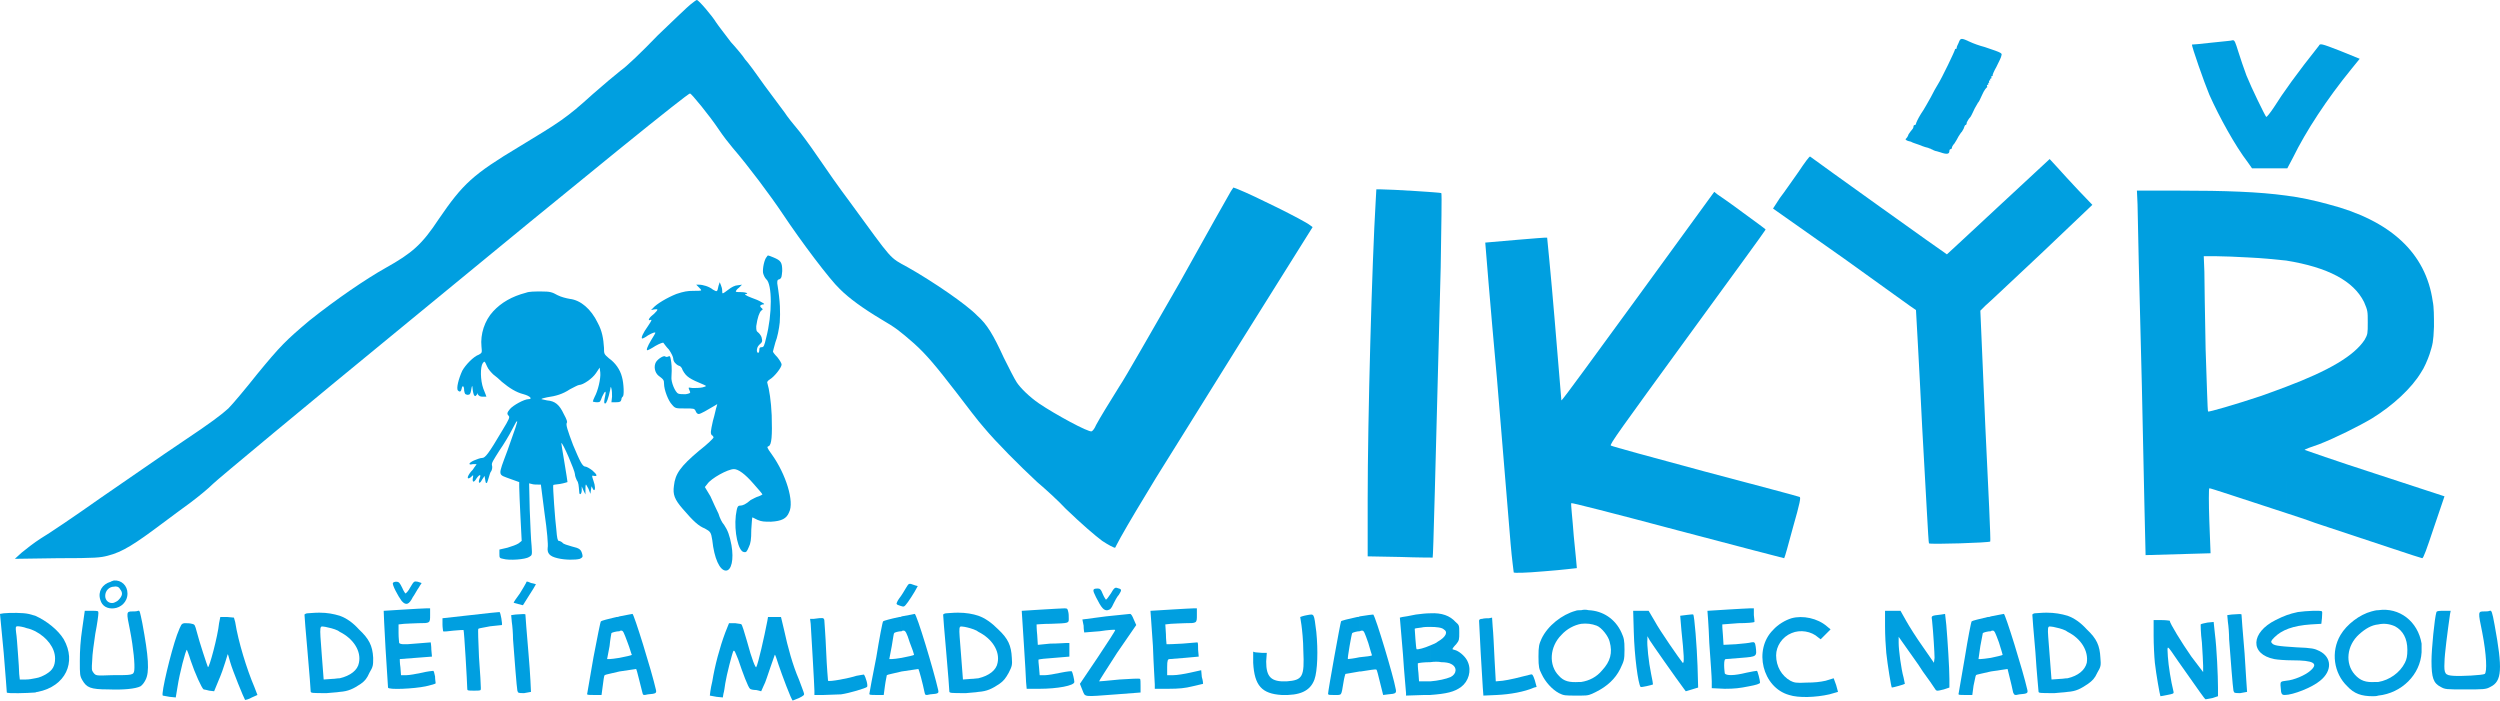
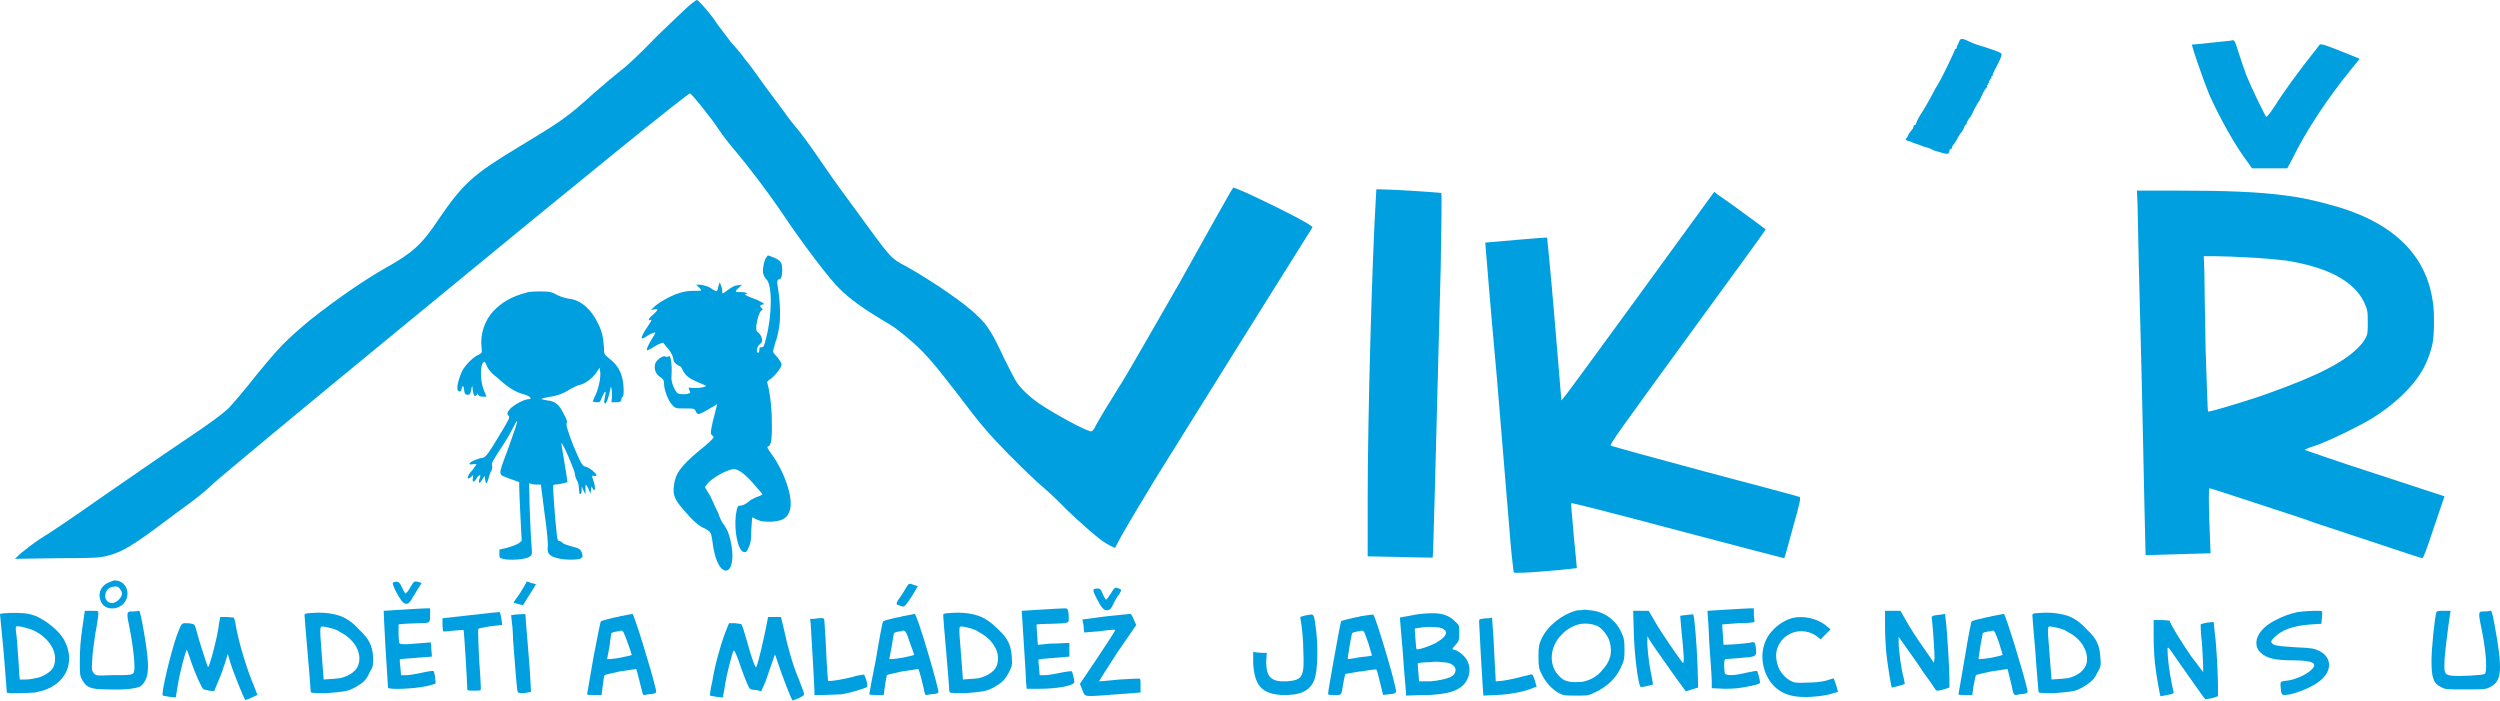
<svg xmlns="http://www.w3.org/2000/svg" width="290.858pt" height="81.504pt" viewBox="0 0 290.858 81.504" fill-rule="evenodd" version="1.1" id="svg96">
  <defs id="defs100" />
  <g id="g94" transform="translate(-142.992,-58.026)">
    <g id="g92">
      <path style="fill:#009fe0;stroke:none" d="m 223.344,58.53 c -0.288,0.216 -2.016,1.872 -3.816,3.6 -1.944,2.016 -3.6,3.6 -4.32,4.104 -0.648,0.504 -2.088,1.728 -3.24,2.736 -3.096,2.808 -3.816,3.24 -8.568,6.12 -5.4,3.24 -6.552,4.32 -9.36,8.424 -1.944,2.952 -3.096,3.96 -6.192,5.688 -2.304,1.296 -5.688,3.6 -8.856,6.12 -2.736,2.304 -3.384,2.952 -6.048,6.192 -1.368,1.728 -2.88,3.528 -3.384,4.032 -0.792,0.72 -2.016,1.656 -5.256,3.816 -2.376,1.584 -6.696,4.608 -9.648,6.624 -2.952,2.088 -6.048,4.176 -6.912,4.68 -0.792,0.504 -1.8,1.296 -2.232,1.656 l -0.792,0.72 4.968,-0.072 c 4.536,0 4.968,-0.072 5.832,-0.288 1.728,-0.432 3.168,-1.368 6.336,-3.744 0.936,-0.72 2.448,-1.8 3.312,-2.448 0.864,-0.648 2.016,-1.584 2.592,-2.16 0.504,-0.504 10.8,-9.072 22.752,-18.864 21.6,-17.784 32.472,-26.568 32.76,-26.568 0.144,0 2.232,2.52 3.384,4.248 0.432,0.648 1.152,1.584 1.584,2.088 1.8,2.088 4.392,5.544 5.832,7.704 2.16,3.24 5.472,7.632 6.624,8.712 1.08,1.08 2.664,2.232 4.824,3.528 1.728,1.008 2.16,1.368 3.816,2.808 1.44,1.296 2.52,2.592 4.968,5.76 1.152,1.512 2.52,3.312 3.168,4.032 1.44,1.728 4.176,4.464 6.192,6.336 0.936,0.792 2.448,2.16 3.312,3.096 1.872,1.8 3.384,3.096 4.248,3.744 0.648,0.432 1.44,0.864 1.512,0.792 0,0 0.288,-0.576 0.648,-1.224 0.36,-0.648 1.152,-2.016 1.8,-3.096 0.648,-1.08 1.656,-2.736 2.304,-3.816 0.648,-1.008 4.968,-7.992 9.648,-15.48 l 8.568,-13.68 -0.288,-0.216 c -0.72,-0.576 -6.552,-3.456 -8.352,-4.176 l -0.576,-0.216 -0.288,0.432 c -0.144,0.216 -2.808,4.968 -5.976,10.656 -3.24,5.616 -6.336,11.088 -6.984,12.024 -1.296,2.088 -2.232,3.6 -2.736,4.536 -0.144,0.36 -0.36,0.648 -0.504,0.72 -0.36,0.144 -4.32,-2.016 -6.12,-3.24 -1.152,-0.792 -2.16,-1.8 -2.592,-2.448 -0.288,-0.432 -0.936,-1.728 -1.512,-2.88 -1.224,-2.664 -1.944,-3.888 -3.096,-4.896 -1.224,-1.296 -5.256,-4.032 -8.064,-5.616 -2.232,-1.224 -1.656,-0.648 -6.768,-7.632 -1.296,-1.728 -2.808,-3.888 -3.384,-4.752 -0.576,-0.864 -1.656,-2.376 -2.376,-3.312 -0.792,-0.936 -1.584,-1.944 -1.8,-2.304 -0.216,-0.288 -1.296,-1.728 -2.304,-3.096 -1.008,-1.44 -2.016,-2.808 -2.304,-3.096 -0.216,-0.36 -0.936,-1.224 -1.656,-2.016 -0.648,-0.864 -1.44,-1.872 -1.728,-2.304 -0.432,-0.72 -2.016,-2.592 -2.232,-2.592 -0.072,0 -0.36,0.216 -0.72,0.504 z" id="path2" />
      <path style="fill:#009fe0;stroke:none" d="m 370.872,62.994 c -0.144,0.288 -0.288,0.576 -0.216,0.648 0,0 -0.072,0.072 -0.144,0.072 0,0 -0.072,0 -0.072,0.072 0,0.144 -1.512,3.312 -2.016,4.104 -0.144,0.216 -0.504,0.864 -0.792,1.44 -0.288,0.504 -0.792,1.44 -1.152,1.944 -0.36,0.576 -0.576,1.08 -0.576,1.152 0,0.072 -0.072,0.144 -0.144,0.144 -0.072,0 -0.144,0.072 -0.144,0.144 0,0.144 -0.072,0.288 -0.144,0.36 -0.072,0.072 -0.288,0.36 -0.432,0.576 -0.072,0.288 -0.288,0.504 -0.288,0.504 -0.144,0.072 0,0.216 0.288,0.288 0.072,0 0.216,0.072 0.288,0.072 0.072,0.072 0.504,0.216 0.936,0.36 0.504,0.216 1.008,0.36 1.08,0.36 0.072,0.072 0.216,0.072 0.216,0.072 0.072,0.072 0.144,0.072 0.288,0.144 0.072,0.072 0.504,0.216 0.864,0.288 0.792,0.288 1.08,0.216 1.08,-0.144 0,-0.144 0.072,-0.216 0.144,-0.216 0.072,0 0.144,-0.072 0.144,-0.144 0,-0.072 0.072,-0.288 0.288,-0.504 0.144,-0.216 0.36,-0.576 0.504,-0.864 0.144,-0.216 0.288,-0.432 0.288,-0.432 0.072,0 0.144,-0.216 0.288,-0.432 0.072,-0.216 0.144,-0.432 0.216,-0.432 0.072,0 0.144,-0.072 0.144,-0.288 0.072,-0.144 0.216,-0.432 0.432,-0.648 0.144,-0.216 0.36,-0.72 0.504,-1.008 0.144,-0.288 0.36,-0.576 0.36,-0.648 0.072,0 0.288,-0.432 0.504,-0.936 0.216,-0.504 0.504,-0.864 0.576,-0.864 0,0 0,-0.072 0,-0.144 -0.072,-0.072 0,-0.144 0.072,-0.144 0.072,0 0.072,-0.072 0.072,-0.144 -0.072,-0.072 -0.072,-0.072 0,-0.072 0.072,0 0.144,-0.072 0.072,-0.144 0,-0.072 0,-0.144 0.072,-0.144 0.072,0 0.144,-0.072 0.072,-0.072 -0.072,-0.072 0,-0.144 0.072,-0.144 0.072,0 0.072,-0.072 0.072,-0.144 -0.072,-0.072 0,-0.144 0.072,-0.144 0.072,0 0.072,0 0.072,-0.072 -0.072,0 0.144,-0.504 0.432,-1.008 0.288,-0.576 0.576,-1.152 0.576,-1.296 0.072,-0.288 0.216,-0.288 -1.944,-1.008 -0.576,-0.144 -1.368,-0.432 -1.656,-0.576 -1.08,-0.504 -1.152,-0.504 -1.368,0.072 z" id="path4" />
      <path style="fill:#009fe0;stroke:none" d="m 400.248,62.994 c -1.152,0.144 -2.16,0.216 -2.232,0.216 -0.072,0.144 1.44,4.464 2.016,5.832 1.152,2.592 3.024,5.976 4.464,7.848 L 405,77.61 h 2.088 2.016 l 0.648,-1.224 c 1.512,-3.096 3.96,-6.84 6.84,-10.368 l 0.936,-1.152 -2.304,-0.936 c -2.232,-0.864 -2.304,-0.864 -2.448,-0.576 -2.52,3.168 -4.176,5.472 -5.256,7.2 -0.432,0.648 -0.792,1.08 -0.864,1.08 -0.144,-0.144 -1.728,-3.384 -2.304,-4.824 -0.288,-0.792 -0.72,-2.016 -0.936,-2.736 -0.36,-1.152 -0.432,-1.368 -0.648,-1.368 -0.144,0.072 -1.296,0.144 -2.52,0.288 z" id="path6" />
-       <path style="fill:#009fe0;stroke:none" d="m 352.224,78.042 c -0.72,1.008 -1.656,2.376 -2.16,3.024 l -0.792,1.224 8.28,5.832 c 4.536,3.24 8.28,5.976 8.352,5.976 0,0.072 0.36,6.192 0.72,13.608 0.432,7.416 0.72,13.536 0.792,13.536 0.072,0.144 7.056,-0.072 7.128,-0.216 0.072,0 -0.216,-6.12 -0.576,-13.464 l -0.576,-13.392 0.576,-0.576 c 0.36,-0.288 3.24,-3.024 6.552,-6.12 l 5.904,-5.616 -1.656,-1.728 c -0.864,-0.936 -2.016,-2.16 -2.448,-2.664 l -0.864,-0.936 -5.976,5.544 c -3.24,3.024 -5.976,5.544 -5.976,5.544 -0.072,0 -15.264,-10.872 -15.912,-11.376 -0.072,-0.072 -0.648,0.72 -1.368,1.8 z" id="path8" />
      <path style="fill:#009fe0;stroke:none" d="m 303.048,81.354 c -0.432,7.2 -0.936,25.272 -0.936,34.848 v 6.552 l 3.816,0.072 c 2.016,0.072 3.744,0.072 3.744,0.072 0.072,-0.072 0.288,-9.144 0.936,-33.768 0.072,-4.68 0.144,-8.568 0.072,-8.64 -0.072,-0.072 -5.832,-0.432 -6.984,-0.432 h -0.576 z" id="path10" />
      <path style="fill:#009fe0;stroke:none" d="m 408.96,117.714 c 1.08,0.36 2.232,0.72 3.384,1.152 6.768,2.232 12.312,4.104 12.456,4.104 0.144,0 0.504,-1.008 1.368,-3.6 l 1.224,-3.6 -8.136,-2.664 c -4.464,-1.44 -8.136,-2.736 -8.136,-2.736 0,-0.072 0.792,-0.36 1.656,-0.648 1.872,-0.72 4.752,-2.16 6.192,-3.024 2.448,-1.512 4.608,-3.528 5.688,-5.328 0.36,-0.504 0.792,-1.512 1.008,-2.16 0.36,-1.152 0.432,-1.368 0.504,-3.168 0,-1.152 0,-2.304 -0.144,-2.952 -0.792,-5.616 -4.896,-9.432 -12.168,-11.304 -1.584,-0.432 -3.168,-0.792 -4.896,-1.008 v 7.56 c 4.896,0.792 7.848,2.376 9.072,4.824 0.432,1.008 0.432,1.08 0.432,2.376 0,1.296 0,1.368 -0.36,2.016 -1.224,1.872 -4.176,3.6 -9.144,5.472 z M 391.68,81.786 c 0,0.864 0.216,10.368 0.504,21.168 0.216,10.8 0.432,19.656 0.432,19.656 0,0 7.488,-0.216 7.56,-0.216 0,0 -0.072,-1.728 -0.144,-3.744 -0.072,-2.088 -0.072,-3.816 0,-3.816 0,-0.072 3.816,1.224 8.928,2.88 v -14.688 c -0.936,0.36 -1.944,0.72 -2.952,1.08 -3.024,1.008 -6.048,1.872 -6.12,1.8 -0.072,-0.072 -0.144,-3.312 -0.288,-7.272 -0.072,-3.96 -0.144,-7.992 -0.144,-9 l -0.072,-1.8 h 1.44 c 0.792,0 2.448,0.072 3.744,0.144 1.584,0.072 3.024,0.216 4.392,0.36 v -7.56 c -3.168,-0.432 -6.984,-0.576 -12.6,-0.576 h -4.752 z" id="path12" />
      <path style="fill:#009fe0;stroke:none" d="m 333.576,92.514 c -4.896,6.696 -8.856,12.168 -8.928,12.096 0,0 -0.36,-4.248 -0.792,-9.504 -0.432,-5.184 -0.864,-9.432 -0.864,-9.432 0,-0.072 -7.128,0.576 -7.2,0.576 0,0.072 0.576,7.2 1.368,15.912 0.72,8.712 1.44,17.352 1.584,19.152 0.144,1.728 0.36,3.24 0.36,3.312 0.072,0.072 1.224,0.072 3.672,-0.144 1.944,-0.144 3.6,-0.36 3.672,-0.36 0,0 -0.144,-1.728 -0.36,-3.744 -0.144,-2.016 -0.36,-3.744 -0.288,-3.816 0,-0.072 4.536,1.08 12.384,3.168 6.768,1.8 12.384,3.24 12.384,3.24 0.072,-0.072 0.504,-1.656 1.008,-3.528 0.864,-3.024 0.936,-3.528 0.792,-3.6 -0.144,-0.072 -5.04,-1.368 -11.016,-2.952 -5.904,-1.584 -10.872,-2.952 -10.944,-3.024 -0.216,-0.072 1.152,-1.944 8.856,-12.528 5.04,-6.912 9.144,-12.528 9.144,-12.6 0,-0.072 -1.224,-0.936 -2.592,-1.944 -1.44,-1.08 -2.808,-2.016 -3.024,-2.16 l -0.36,-0.288 z" id="path14" />
      <path style="fill:#009fe0;stroke:none" d="m 232.2,87.906 c -0.288,0.288 -0.504,1.368 -0.432,1.872 0.072,0.288 0.216,0.576 0.36,0.72 0.72,0.576 0.72,4.104 0,6.84 -0.216,0.936 -0.288,1.08 -0.504,1.08 -0.216,0 -0.288,0.072 -0.288,0.288 0,0.432 -0.216,0.504 -0.288,0.144 0,-0.288 0.072,-0.504 0.288,-0.72 0.36,-0.288 0.36,-0.432 0.288,-0.72 0,-0.216 -0.216,-0.504 -0.36,-0.648 -0.288,-0.216 -0.288,-0.288 -0.288,-0.792 0.144,-1.008 0.36,-1.584 0.576,-1.8 0.216,-0.144 0.216,-0.144 0.072,-0.288 -0.288,-0.216 -0.216,-0.36 0.072,-0.432 0.288,0 0.288,-0.072 -0.144,-0.288 -0.216,-0.144 -0.72,-0.36 -1.152,-0.504 -0.576,-0.216 -0.936,-0.432 -0.576,-0.432 0.072,0 0.144,0 0.072,-0.072 0,-0.072 -0.36,-0.144 -0.72,-0.144 -0.288,0 -0.576,0 -0.576,-0.072 0,-0.072 0.144,-0.288 0.36,-0.432 l 0.36,-0.36 -0.504,0.072 c -0.288,0 -0.72,0.216 -1.08,0.504 -0.288,0.216 -0.576,0.432 -0.648,0.432 -0.072,0 -0.072,-0.144 -0.072,-0.288 0,-0.216 -0.072,-0.504 -0.144,-0.648 l -0.144,-0.36 -0.144,0.432 c -0.144,0.72 -0.144,0.72 -0.648,0.432 -0.432,-0.36 -1.152,-0.576 -1.656,-0.576 h -0.288 l 0.288,0.288 c 0.144,0.144 0.288,0.288 0.288,0.36 0,0.072 -0.432,0.072 -0.936,0.072 -0.648,0 -1.08,0.072 -1.944,0.36 -1.08,0.432 -2.304,1.152 -2.736,1.656 l -0.216,0.216 0.36,-0.072 c 0.504,-0.072 0.504,0 0,0.504 -0.288,0.216 -0.504,0.432 -0.576,0.576 -0.072,0.144 -0.072,0.216 0.144,0.144 0.216,-0.072 0.144,0.072 -0.288,0.72 -0.576,0.792 -0.864,1.44 -0.648,1.44 0.072,0 0.36,-0.144 0.648,-0.36 0.504,-0.288 0.864,-0.432 0.864,-0.288 0,0 -0.216,0.432 -0.504,0.864 -0.432,0.72 -0.576,1.152 -0.432,1.152 0.072,0 0.504,-0.216 0.936,-0.504 0.504,-0.288 0.936,-0.432 0.936,-0.36 0.072,0.072 0.288,0.432 0.648,0.792 0.288,0.432 0.504,0.864 0.504,1.08 0,0.288 0.288,0.648 0.648,0.792 0.144,0 0.36,0.216 0.432,0.504 0.432,0.792 0.792,1.008 2.52,1.728 0.288,0.144 0.288,0.144 -0.216,0.288 -0.36,0.072 -0.792,0.072 -1.152,0.072 -0.576,-0.072 -0.504,-0.144 -0.288,0.432 0.072,0.144 -0.072,0.216 -0.504,0.288 -0.36,0 -0.72,0 -0.864,-0.072 -0.36,-0.144 -0.864,-1.368 -0.792,-1.944 0.072,-1.08 0,-1.584 -0.072,-2.016 -0.072,-0.432 -0.144,-0.432 -0.288,-0.36 -0.144,0.072 -0.288,0.072 -0.36,0 -0.144,-0.144 -0.792,0.216 -1.08,0.648 -0.288,0.504 -0.144,1.224 0.288,1.584 0.576,0.432 0.648,0.504 0.648,0.936 0,0.72 0.504,2.016 0.936,2.448 0.36,0.432 0.432,0.432 1.512,0.432 1.008,0 1.08,0 1.224,0.288 0.072,0.216 0.216,0.36 0.36,0.36 0.216,0 1.08,-0.504 1.8,-0.936 l 0.36,-0.216 -0.072,0.288 c -0.072,0.144 -0.216,0.936 -0.432,1.656 -0.288,1.296 -0.288,1.44 -0.144,1.656 0.144,0.072 0.216,0.216 0.216,0.288 0,0.072 -0.72,0.792 -1.656,1.512 -2.232,1.872 -2.808,2.736 -2.952,4.104 -0.144,1.008 0.072,1.584 1.008,2.664 1.296,1.512 1.872,2.016 2.592,2.304 0.648,0.36 0.72,0.432 0.864,1.368 0.216,2.088 0.864,3.528 1.584,3.528 0.648,0 0.936,-1.296 0.648,-2.952 -0.216,-1.152 -0.432,-1.728 -0.864,-2.376 -0.216,-0.216 -0.504,-0.792 -0.648,-1.296 -0.216,-0.432 -0.648,-1.368 -0.936,-2.016 l -0.648,-1.08 0.288,-0.36 c 0.432,-0.648 2.376,-1.728 3.096,-1.728 0.504,0 1.296,0.576 2.232,1.656 0.576,0.648 1.08,1.224 1.08,1.296 0,0 -0.216,0.144 -0.432,0.216 -0.288,0.072 -0.648,0.288 -0.936,0.432 -0.576,0.504 -0.936,0.648 -1.224,0.648 -0.288,0 -0.36,0.144 -0.504,1.152 -0.216,1.872 0.288,4.176 0.936,4.248 0.288,0.072 0.36,-0.072 0.576,-0.576 0.216,-0.432 0.288,-0.864 0.288,-2.016 0.072,-0.792 0.072,-1.44 0.144,-1.44 0,0 0.288,0.144 0.576,0.288 0.504,0.216 0.792,0.216 1.584,0.216 1.224,-0.072 1.8,-0.36 2.088,-1.08 0.648,-1.224 -0.36,-4.464 -2.016,-6.768 -0.576,-0.792 -0.576,-0.864 -0.36,-0.936 0.36,-0.144 0.432,-1.224 0.36,-3.6 -0.072,-1.656 -0.288,-3.024 -0.504,-3.744 -0.072,-0.144 0.072,-0.288 0.288,-0.432 0.504,-0.288 1.368,-1.368 1.368,-1.728 0,-0.144 -0.216,-0.504 -0.504,-0.864 -0.288,-0.288 -0.504,-0.576 -0.504,-0.648 0,-0.072 0.144,-0.504 0.288,-1.08 0.216,-0.504 0.432,-1.584 0.504,-2.304 0.072,-1.224 0.072,-2.304 -0.288,-4.536 0,-0.36 0,-0.432 0.288,-0.504 0.216,-0.144 0.216,-0.216 0.288,-0.936 0,-1.008 -0.144,-1.224 -1.008,-1.584 -0.72,-0.288 -0.648,-0.288 -0.792,-0.072 z" id="path16" />
      <path style="fill:#009fe0;stroke:none" d="m 204.192,92.082 c -1.656,0.432 -2.88,1.152 -3.816,2.16 -1.008,1.08 -1.512,2.664 -1.368,4.104 0.072,0.72 0.072,0.72 -0.288,0.936 -0.648,0.216 -1.584,1.224 -1.944,1.872 -0.432,0.936 -0.72,2.088 -0.504,2.304 0.216,0.216 0.36,0.144 0.432,-0.216 0.072,-0.432 0.288,-0.36 0.288,0.216 0.072,0.36 0.072,0.432 0.36,0.504 0.288,0 0.36,-0.072 0.432,-0.432 0.144,-0.792 0.144,-0.792 0.216,-0.072 0.072,0.432 0.144,0.648 0.288,0.648 0.072,0 0.144,-0.144 0.216,-0.216 0,-0.216 0,-0.216 0.072,0 0.144,0.216 0.288,0.288 0.576,0.288 0.216,0 0.432,0 0.432,0 0,0 -0.144,-0.432 -0.36,-0.936 -0.36,-1.008 -0.36,-2.52 -0.072,-2.952 0.216,-0.288 0.216,-0.288 0.504,0.36 0.144,0.36 0.504,0.72 0.72,0.936 0.288,0.216 0.72,0.576 1.008,0.864 0.864,0.72 1.656,1.224 2.52,1.44 0.792,0.216 1.08,0.576 0.576,0.576 -0.504,0 -1.8,0.72 -2.16,1.152 -0.36,0.432 -0.36,0.576 -0.144,0.792 0.144,0.144 0.072,0.36 -0.72,1.656 -1.656,2.808 -2.016,3.24 -2.376,3.24 -0.216,0 -0.576,0.144 -0.936,0.288 -0.648,0.288 -0.72,0.576 -0.144,0.432 0.288,0 0.432,0 0.432,0 0,0.072 -0.216,0.288 -0.432,0.648 -0.504,0.504 -0.72,1.008 -0.504,1.008 0.072,0 0.216,-0.072 0.36,-0.216 0.216,-0.216 0.216,-0.216 0.144,0.216 -0.072,0.504 0.144,0.504 0.432,0 0.36,-0.504 0.576,-0.504 0.36,0 -0.216,0.576 0,0.72 0.288,0.144 l 0.288,-0.432 0.072,0.432 c 0.072,0.432 0.072,0.432 0.216,0.36 0.072,-0.144 0.144,-0.432 0.216,-0.648 0.072,-0.216 0.144,-0.576 0.288,-0.72 0.072,-0.144 0.144,-0.432 0.072,-0.648 -0.072,-0.288 0.144,-0.576 0.864,-1.728 0.504,-0.72 1.152,-1.8 1.44,-2.376 0.288,-0.504 0.504,-1.008 0.576,-1.008 0.216,-0.216 -0.216,0.936 -1.08,3.384 -1.152,3.096 -1.152,2.736 0.36,3.312 l 1.008,0.36 v 0.576 c 0,0.36 0.072,1.944 0.144,3.456 l 0.144,2.808 -0.36,0.288 c -0.216,0.144 -0.792,0.36 -1.296,0.504 l -0.936,0.216 v 0.504 c 0,0.432 0,0.504 0.432,0.576 0.72,0.216 2.592,0.072 3.024,-0.216 0.36,-0.216 0.36,-0.216 0.288,-1.296 -0.072,-0.576 -0.144,-2.448 -0.216,-4.176 l -0.072,-3.096 0.288,0.072 c 0.216,0.072 0.504,0.072 0.72,0.072 h 0.36 l 0.432,3.384 c 0.288,1.944 0.432,3.672 0.36,3.96 -0.072,0.648 0.216,1.008 1.152,1.224 0.864,0.216 2.088,0.216 2.592,0.072 0.288,-0.144 0.36,-0.216 0.288,-0.504 -0.144,-0.576 -0.288,-0.72 -1.224,-0.936 -0.504,-0.144 -1.008,-0.288 -1.08,-0.432 -0.144,-0.144 -0.36,-0.216 -0.432,-0.216 -0.144,0 -0.216,-0.36 -0.288,-1.296 -0.144,-1.08 -0.432,-5.112 -0.36,-5.184 0,-0.072 0.36,-0.072 0.792,-0.144 0.432,-0.072 0.864,-0.216 0.864,-0.216 0,0 -0.144,-1.08 -0.36,-2.304 -0.216,-1.224 -0.36,-2.232 -0.36,-2.232 0.144,-0.144 1.584,3.24 1.584,3.6 0,0.216 0.144,0.576 0.216,0.72 0.216,0.288 0.216,0.576 0.288,1.368 0,0.432 0.288,0.288 0.288,-0.216 v -0.432 l 0.216,0.504 0.216,0.432 v -0.576 c 0,-0.288 0,-0.576 0.072,-0.576 0,0 0.144,0.216 0.288,0.504 l 0.216,0.576 0.072,-0.504 c 0.072,-0.432 0.072,-0.432 0.144,-0.216 0.072,0.144 0.144,0.288 0.216,0.288 0.144,0 0.144,-0.504 -0.072,-1.08 -0.216,-0.648 -0.216,-0.648 0.072,-0.576 0.432,0.072 0.36,-0.144 -0.216,-0.648 -0.288,-0.216 -0.648,-0.432 -0.792,-0.432 -0.36,0 -0.648,-0.648 -1.44,-2.52 -0.648,-1.728 -0.864,-2.376 -0.72,-2.592 0.072,-0.072 0,-0.36 -0.36,-1.008 -0.504,-1.08 -1.008,-1.512 -1.944,-1.584 -0.36,-0.072 -0.648,-0.144 -0.648,-0.144 0,-0.072 0.288,-0.144 0.648,-0.216 1.008,-0.144 1.8,-0.36 2.664,-0.936 0.432,-0.216 0.936,-0.504 1.08,-0.504 0.432,0 1.512,-0.72 1.944,-1.368 l 0.432,-0.648 0.072,0.576 c 0.072,0.72 -0.288,2.16 -0.648,2.808 -0.144,0.288 -0.216,0.504 -0.216,0.576 0.072,0 0.216,0.072 0.504,0.072 0.36,0 0.36,-0.072 0.576,-0.648 0.144,-0.288 0.288,-0.576 0.36,-0.576 0.072,0 0.072,0.144 -0.072,0.792 -0.072,0.432 -0.072,0.576 0.072,0.576 0.144,0 0.36,-0.576 0.576,-1.584 0.072,-0.432 0.072,-0.432 0.144,-0.144 0.072,0.216 0.072,0.648 0.072,0.936 l -0.072,0.648 h 0.504 c 0.504,0 0.576,-0.072 0.648,-0.288 0,-0.216 0.144,-0.36 0.144,-0.36 0.216,0 0.144,-1.584 -0.072,-2.304 -0.216,-0.864 -0.792,-1.656 -1.512,-2.16 -0.576,-0.504 -0.576,-0.504 -0.576,-1.224 -0.072,-1.08 -0.216,-1.944 -0.72,-2.88 -0.792,-1.656 -2.016,-2.664 -3.24,-2.808 -0.432,-0.072 -1.008,-0.216 -1.44,-0.432 -0.648,-0.36 -0.864,-0.432 -1.872,-0.432 -0.792,0 -1.44,0 -1.8,0.144 z" id="path18" />
      <path style="fill:#009fe0;stroke:none" d="m 156.24,128.802 c 0.792,-0.072 1.584,-0.72 1.584,-1.728 0,-0.936 -0.72,-1.584 -1.584,-1.512 v 0.72 c 0.288,-0.072 0.576,0 0.72,0.288 0.36,0.432 0.288,0.792 -0.216,1.296 -0.144,0.144 -0.36,0.216 -0.504,0.288 z m -0.36,-3.096 c -1.008,0.288 -1.512,1.152 -1.224,2.088 0.216,0.792 0.864,1.08 1.584,1.008 v -0.648 c -0.504,0.144 -1.008,-0.216 -1.008,-0.792 0,-0.648 0.504,-1.08 1.008,-1.08 v -0.72 c -0.144,0.072 -0.288,0.072 -0.36,0.144 z" id="path20" />
      <path style="fill:#009fe0;stroke:none" d="m 190.728,126.354 c -0.216,0.432 -0.504,0.72 -0.576,0.72 0,0 -0.216,-0.288 -0.36,-0.648 -0.288,-0.576 -0.36,-0.72 -0.72,-0.72 -0.144,0 -0.36,0.072 -0.36,0.144 -0.144,0.144 0.576,1.512 1.008,2.088 0.504,0.576 0.864,0.432 1.296,-0.432 0.216,-0.288 0.504,-0.864 0.72,-1.152 0.144,-0.288 0.36,-0.504 0.288,-0.504 0,0 -0.216,-0.072 -0.432,-0.144 -0.432,-0.072 -0.432,-0.072 -0.864,0.648 z" id="path22" />
      <path style="fill:#009fe0;stroke:none" d="m 204.192,125.85 c -0.072,0.144 -0.36,0.648 -0.72,1.224 -0.432,0.576 -0.72,1.008 -0.72,1.08 0,0 1.008,0.288 1.08,0.288 0.072,-0.144 1.008,-1.584 1.224,-1.944 l 0.288,-0.504 -0.576,-0.144 c -0.504,-0.216 -0.504,-0.216 -0.576,0 z" id="path24" />
      <path style="fill:#009fe0;stroke:none" d="m 248.4,126.426 c -0.216,0.36 -0.504,0.864 -0.792,1.224 -0.216,0.288 -0.36,0.648 -0.288,0.648 0,0.072 0.216,0.144 0.432,0.216 0.432,0.144 0.432,0.144 0.864,-0.432 0.216,-0.288 0.576,-0.864 0.792,-1.224 l 0.36,-0.648 -0.288,-0.072 c -0.792,-0.288 -0.72,-0.288 -1.08,0.288 z" id="path26" />
      <path style="fill:#009fe0;stroke:none" d="m 272.232,127.074 c -0.288,0.432 -0.504,0.72 -0.576,0.72 0,0 -0.216,-0.288 -0.36,-0.648 -0.216,-0.576 -0.36,-0.648 -0.576,-0.648 -0.648,0 -0.648,0.144 -0.216,1.008 0.648,1.296 0.936,1.584 1.368,1.512 0.288,-0.072 0.432,-0.216 0.648,-0.72 0.144,-0.288 0.432,-0.864 0.648,-1.08 0.36,-0.576 0.36,-0.648 -0.216,-0.792 -0.216,-0.072 -0.36,0 -0.72,0.648 z" id="path28" />
      <path style="fill:#009fe0;stroke:none" d="m 189.936,128.946 c -1.224,0.072 -2.304,0.144 -2.304,0.144 0,0.072 0.072,2.016 0.216,4.392 0.144,2.448 0.288,4.464 0.288,4.536 0,0.288 3.024,0.144 4.392,-0.144 0.648,-0.144 1.152,-0.288 1.152,-0.36 0,-0.072 -0.072,-0.432 -0.072,-0.792 -0.072,-0.36 -0.144,-0.648 -0.216,-0.648 -0.072,0 -0.72,0.072 -1.296,0.216 -0.648,0.144 -1.512,0.288 -1.8,0.288 h -0.648 l -0.072,-0.936 c -0.072,-0.432 -0.072,-0.864 -0.072,-0.936 0.072,0 0.864,-0.072 1.872,-0.144 l 1.872,-0.144 -0.072,-0.792 c 0,-0.432 -0.072,-0.864 -0.072,-0.864 0,0 -0.792,0.072 -1.8,0.144 -1.44,0.144 -1.728,0.072 -1.872,-0.072 0,-0.072 -0.072,-0.576 -0.072,-1.152 v -1.008 l 0.648,-0.072 c 0.36,0 1.08,-0.072 1.656,-0.072 1.368,0 1.368,0 1.368,-0.936 v -0.792 H 192.6 c -0.288,0 -1.44,0.072 -2.664,0.144 z" id="path30" />
      <path style="fill:#009fe0;stroke:none" d="m 264.168,128.946 c -1.224,0.072 -2.304,0.144 -2.304,0.144 0,0.072 0.504,7.632 0.504,8.28 l 0.072,0.792 h 1.512 c 2.016,0 4.032,-0.36 4.032,-0.792 0,-0.288 -0.216,-1.152 -0.288,-1.224 0,-0.072 -0.576,0 -1.296,0.144 -0.648,0.144 -1.512,0.288 -1.8,0.288 h -0.648 l -0.072,-0.864 c -0.072,-0.504 -0.072,-0.936 -0.072,-0.936 0.072,-0.072 0.864,-0.144 1.872,-0.216 l 1.728,-0.144 v -0.792 -0.792 h -0.36 c -0.216,0 -1.008,0.072 -1.872,0.072 l -1.44,0.144 -0.072,-1.152 c -0.072,-0.648 -0.072,-1.224 -0.072,-1.224 0.072,0 0.792,-0.072 1.656,-0.072 2.088,-0.072 2.088,-0.072 2.088,-0.576 0,-0.288 0,-0.648 -0.072,-0.864 -0.072,-0.288 -0.072,-0.36 -0.432,-0.36 -0.216,0 -1.44,0.072 -2.664,0.144 z" id="path32" />
-       <path style="fill:#009fe0;stroke:none" d="m 279.216,128.946 c -1.296,0.072 -2.304,0.144 -2.376,0.144 0,0.072 0.144,1.872 0.288,4.104 0.072,2.16 0.216,4.248 0.216,4.464 v 0.504 h 1.584 c 1.224,0 1.944,-0.072 2.808,-0.288 0.648,-0.144 1.224,-0.288 1.224,-0.288 0,0 0,-0.36 -0.144,-0.792 l -0.072,-0.792 -1.296,0.288 c -0.648,0.144 -1.512,0.288 -1.944,0.288 h -0.72 v -0.936 c 0,-0.792 0.072,-0.936 0.288,-0.936 0.072,0 0.936,-0.072 1.8,-0.144 l 1.584,-0.144 -0.072,-0.792 c 0,-0.432 0,-0.792 -0.072,-0.864 0,0 -0.792,0.072 -1.728,0.144 -1.008,0.072 -1.8,0.072 -1.872,0.072 0,-0.072 -0.072,-0.576 -0.072,-1.152 l -0.072,-1.152 0.648,-0.072 c 0.36,0 1.08,-0.072 1.656,-0.072 1.368,0 1.368,0 1.368,-0.936 v -0.792 h -0.36 c -0.216,0 -1.44,0.072 -2.664,0.144 z" id="path34" />
      <path style="fill:#009fe0;stroke:none" d="m 343.944,128.946 c -1.224,0.072 -2.304,0.144 -2.304,0.144 0,0 0.144,1.656 0.216,3.744 0.144,2.016 0.288,4.032 0.288,4.464 v 0.792 l 1.512,0.072 c 1.152,0 1.728,-0.072 2.808,-0.288 0.792,-0.144 1.296,-0.288 1.296,-0.432 0,-0.288 -0.288,-1.368 -0.36,-1.368 -0.072,0 -0.576,0.072 -1.224,0.216 -1.44,0.36 -2.376,0.36 -2.52,0.072 0,-0.072 -0.072,-0.504 -0.072,-0.936 0,-0.576 0.072,-0.72 0.216,-0.72 0.144,0 0.936,-0.072 1.8,-0.144 1.8,-0.144 1.8,-0.144 1.656,-1.296 -0.072,-0.504 -0.144,-0.576 -0.504,-0.504 -0.216,0.072 -1.008,0.144 -1.8,0.216 l -1.44,0.072 -0.072,-1.152 c -0.072,-0.648 -0.072,-1.152 -0.072,-1.224 0.072,0 0.864,-0.072 1.872,-0.144 1.008,0 1.8,-0.072 1.872,-0.144 0,0 0,-0.36 -0.072,-0.792 v -0.792 h -0.432 c -0.216,0 -1.368,0.072 -2.664,0.144 z" id="path36" />
      <path style="fill:#009fe0;stroke:none" d="m 326.952,138.954 c 0.864,0 1.008,-0.072 1.728,-0.432 1.296,-0.648 2.232,-1.512 2.808,-2.664 0.432,-0.936 0.504,-1.008 0.504,-2.232 0,-1.152 -0.072,-1.368 -0.36,-2.016 -0.72,-1.584 -2.16,-2.52 -3.816,-2.592 -0.288,-0.072 -0.576,-0.072 -0.864,0 v 1.584 c 0.648,-0.072 1.224,0 1.8,0.216 0.576,0.216 1.368,1.224 1.512,1.872 0.36,1.296 0.072,2.304 -0.864,3.312 -0.648,0.792 -1.512,1.224 -2.448,1.368 z m -0.648,-9.864 c -1.584,0.432 -3.24,1.728 -3.96,3.24 -0.288,0.648 -0.36,0.864 -0.36,2.088 0,1.224 0.072,1.44 0.36,2.016 0.432,0.936 1.224,1.8 2.016,2.232 0.576,0.288 0.72,0.288 2.016,0.288 0.216,0 0.432,0 0.576,0 v -1.584 c -0.072,0 -0.144,0 -0.216,0 -1.152,0.072 -1.8,-0.072 -2.376,-0.72 -1.224,-1.224 -1.08,-3.384 0.288,-4.752 0.648,-0.72 1.512,-1.152 2.304,-1.296 v -1.584 c -0.216,0 -0.504,0 -0.648,0.072 z" id="path38" />
-       <path style="fill:#009fe0;stroke:none" d="m 419.688,138.954 c 2.736,-0.288 4.896,-2.448 5.04,-5.04 v -0.504 c 0,-0.216 0,-0.36 0,-0.504 -0.432,-2.592 -2.592,-4.248 -5.04,-3.888 v 1.656 c 0.648,-0.144 1.296,-0.072 1.944,0.216 0.936,0.504 1.44,1.44 1.44,2.736 0,0.72 -0.072,1.08 -0.288,1.512 -0.576,1.152 -1.8,2.016 -3.096,2.232 z m -0.792,-9.792 c -1.368,0.36 -2.88,1.512 -3.6,2.736 -1.152,1.944 -0.792,4.464 0.792,5.976 0.792,0.864 1.656,1.152 2.952,1.152 0.216,0 0.432,0 0.648,-0.072 v -1.584 c -0.144,0 -0.216,0 -0.36,0 -1.08,0.072 -1.728,-0.144 -2.376,-0.864 -1.152,-1.296 -0.936,-3.384 0.504,-4.68 0.72,-0.648 1.44,-1.08 2.232,-1.152 v -1.656 c -0.288,0 -0.504,0.072 -0.792,0.144 z" id="path40" />
      <path style="fill:#009fe0;stroke:none" d="m 152.568,131.106 c -0.216,1.44 -0.288,2.592 -0.288,3.816 0,1.584 0,1.728 0.288,2.232 0.504,0.864 0.936,1.08 3.024,1.08 1.8,0.072 3.168,-0.072 3.744,-0.36 0.216,-0.144 0.432,-0.432 0.576,-0.72 0.504,-0.936 0.36,-2.736 -0.36,-6.624 -0.288,-1.368 -0.288,-1.512 -0.504,-1.44 -0.144,0.072 -0.432,0.072 -0.648,0.072 -0.72,0 -0.72,0.072 -0.288,2.16 0.432,2.232 0.576,4.032 0.504,4.68 -0.072,0.576 -0.216,0.576 -2.592,0.576 -1.872,0.072 -1.872,0.072 -2.16,-0.288 -0.216,-0.288 -0.216,-0.36 -0.144,-1.44 0,-0.648 0.216,-2.088 0.36,-3.096 0.216,-1.08 0.36,-2.16 0.36,-2.376 0,-0.288 0,-0.288 -0.792,-0.288 h -0.792 z" id="path42" />
      <path style="fill:#009fe0;stroke:none" d="m 333.072,131.538 c 0.072,2.808 0.504,6.048 0.792,6.408 0.072,0.072 1.296,-0.216 1.44,-0.288 0,-0.072 -0.072,-0.576 -0.216,-1.224 -0.288,-1.368 -0.504,-3.456 -0.432,-4.032 v -0.36 l 0.288,0.504 c 0.216,0.36 3.096,4.464 3.96,5.616 l 0.216,0.288 0.72,-0.216 0.72,-0.216 -0.072,-2.52 c -0.072,-2.16 -0.36,-5.904 -0.504,-5.976 0,-0.072 -1.44,0.144 -1.512,0.144 0,0.072 0.072,0.792 0.144,1.728 0.288,2.736 0.36,3.888 0.144,3.744 -0.36,-0.432 -2.664,-3.744 -3.24,-4.824 L 334.8,129.09 H 333.864 333 Z" id="path44" />
      <path style="fill:#009fe0;stroke:none" d="m 362.304,130.89 c 0,1.008 0.072,2.376 0.144,3.096 0.144,1.368 0.576,4.032 0.648,4.032 0.144,0 1.44,-0.36 1.512,-0.432 0,0 -0.072,-0.36 -0.144,-0.72 -0.288,-1.008 -0.576,-3.24 -0.576,-4.032 v -0.72 l 0.864,1.224 c 0.432,0.648 1.368,1.872 1.944,2.808 0.648,0.864 1.224,1.728 1.368,1.944 0.216,0.36 0.216,0.36 1.08,0.144 l 0.648,-0.216 v -1.008 c 0,-1.296 -0.216,-4.536 -0.36,-6.264 l -0.144,-1.296 -0.432,0.072 c -1.296,0.144 -1.152,0.144 -1.08,0.72 0.144,1.368 0.288,3.816 0.288,4.32 l -0.072,0.576 -1.296,-1.872 c -0.72,-1.008 -1.584,-2.376 -1.944,-3.024 l -0.648,-1.152 h -0.936 -0.864 z" id="path46" />
      <path style="fill:#009fe0;stroke:none" d="m 410.328,129.234 c -1.008,0.216 -1.584,0.432 -2.592,0.936 -2.88,1.44 -3.024,3.96 -0.144,4.536 0.36,0.072 1.296,0.144 2.088,0.144 2.52,0 3.096,0.36 2.088,1.224 -0.576,0.504 -1.872,1.08 -2.808,1.152 -0.648,0.072 -0.648,0.144 -0.648,0.504 0,0.216 0.072,0.576 0.072,0.792 0.072,0.288 0.144,0.36 0.432,0.36 0.936,0 3.168,-0.864 4.104,-1.656 1.44,-1.152 1.368,-2.736 -0.072,-3.456 -0.576,-0.288 -0.864,-0.36 -2.664,-0.432 -2.304,-0.144 -2.664,-0.216 -2.88,-0.504 -0.144,-0.144 -0.072,-0.288 0.288,-0.648 0.864,-0.864 2.16,-1.368 4.248,-1.512 l 1.224,-0.072 0.072,-0.648 c 0,-0.432 0.072,-0.72 0,-0.792 -0.072,-0.144 -1.8,-0.072 -2.808,0.072 z" id="path48" />
      <path style="fill:#009fe0;stroke:none" d="m 426.456,129.234 c -0.216,0.648 -0.576,4.32 -0.576,5.688 0,1.944 0.216,2.592 1.08,3.024 0.504,0.288 0.648,0.288 2.808,0.288 2.16,0 2.448,0 2.952,-0.288 1.368,-0.648 1.44,-2.088 0.504,-7.2 -0.288,-1.584 -0.36,-1.728 -0.576,-1.656 -0.144,0.072 -0.432,0.072 -0.648,0.072 -0.72,0 -0.72,0 -0.216,2.448 0.504,2.592 0.576,4.608 0.288,4.824 -0.216,0.144 -2.736,0.288 -3.672,0.216 -0.936,-0.072 -1.08,-0.216 -1.008,-1.584 0,-0.864 0.36,-3.6 0.648,-5.616 l 0.072,-0.36 h -0.792 c -0.504,0 -0.792,0 -0.864,0.144 z" id="path50" />
      <path style="fill:#009fe0;stroke:none" d="m 197.712,129.594 -3.24,0.36 v 0.72 c 0,0.36 0.072,0.72 0.072,0.792 0.072,0.072 0.576,0 1.224,-0.072 0.648,-0.072 1.152,-0.072 1.152,-0.072 0.072,0 0.432,6.264 0.432,6.768 0,0.288 0,0.288 0.792,0.288 0.792,0 0.792,0 0.792,-0.288 0,-0.216 -0.072,-1.8 -0.216,-3.6 -0.072,-1.8 -0.144,-3.312 -0.072,-3.312 0.072,-0.072 0.72,-0.144 1.368,-0.288 0.72,-0.072 1.368,-0.144 1.368,-0.144 0.072,-0.072 -0.144,-1.512 -0.288,-1.512 -0.072,0 -1.584,0.144 -3.384,0.36 z" id="path52" />
      <path style="fill:#009fe0;stroke:none" d="m 147.096,138.594 c 0.144,-0.072 0.288,-0.072 0.288,-0.072 3.24,-0.648 4.536,-3.456 3.024,-6.12 -0.648,-1.08 -2.016,-2.16 -3.312,-2.736 v 1.8 c 1.368,0.72 2.304,1.944 2.304,3.168 0,0.864 -0.288,1.368 -1.008,1.8 -0.36,0.216 -0.792,0.432 -1.296,0.504 z m -3.672,-9.216 -0.432,0.072 0.432,4.536 c 0.216,2.52 0.36,4.608 0.36,4.608 0.072,0.144 2.376,0.072 3.312,0 v -1.656 c -0.36,0.072 -0.72,0.144 -1.08,0.144 h -0.72 l -0.072,-0.648 c 0,-0.36 -0.072,-1.44 -0.144,-2.376 -0.072,-0.936 -0.144,-2.088 -0.216,-2.448 -0.072,-0.648 -0.072,-0.72 0.216,-0.72 0.144,0 0.648,0.072 1.008,0.216 0.36,0.072 0.72,0.216 1.008,0.36 v -1.8 c -0.288,-0.072 -0.504,-0.144 -0.792,-0.216 -0.648,-0.144 -2.088,-0.144 -2.88,-0.072 z" id="path54" />
      <path style="fill:#009fe0;stroke:none" d="m 182.52,138.522 c 1.008,-0.072 1.584,-0.36 2.448,-0.936 0.504,-0.36 0.72,-0.648 1.008,-1.296 0.432,-0.72 0.432,-0.864 0.432,-1.728 -0.072,-1.44 -0.504,-2.232 -1.656,-3.312 -0.72,-0.792 -1.44,-1.296 -2.232,-1.584 v 1.872 c 1.584,0.792 2.52,2.232 2.232,3.6 -0.144,0.864 -1.008,1.512 -2.232,1.8 z m -3.744,-9.144 c -0.216,0 -0.36,0.144 -0.36,0.144 0,0.072 0.144,2.088 0.36,4.392 0.216,2.376 0.36,4.392 0.36,4.536 0,0.216 0.144,0.216 1.872,0.216 0.648,-0.072 1.08,-0.072 1.512,-0.144 v -1.584 c -0.288,0 -0.576,0.072 -0.864,0.072 l -1.008,0.072 -0.216,-2.808 c -0.288,-3.816 -0.288,-3.384 0.432,-3.312 0.36,0.072 1.008,0.216 1.44,0.432 0.072,0.072 0.144,0.072 0.216,0.144 v -1.872 c -0.72,-0.216 -1.44,-0.36 -2.376,-0.36 -0.576,0 -1.224,0.072 -1.368,0.072 z" id="path56" />
      <path style="fill:#009fe0;stroke:none" d="m 256.824,138.522 c 1.008,-0.072 1.584,-0.36 2.448,-0.936 0.504,-0.36 0.72,-0.648 1.08,-1.296 0.36,-0.72 0.432,-0.864 0.36,-1.728 -0.072,-1.44 -0.432,-2.232 -1.584,-3.312 -0.792,-0.792 -1.512,-1.296 -2.304,-1.584 v 1.872 c 1.584,0.792 2.52,2.232 2.232,3.6 -0.144,0.864 -1.008,1.512 -2.232,1.8 z m -3.744,-9.144 c -0.216,0 -0.36,0.144 -0.36,0.144 0,0.072 0.144,2.088 0.36,4.392 0.216,2.376 0.36,4.392 0.36,4.536 0,0.216 0.144,0.216 1.944,0.216 0.576,-0.072 1.08,-0.072 1.44,-0.144 v -1.584 c -0.216,0 -0.504,0.072 -0.864,0.072 l -0.936,0.072 -0.216,-2.808 c -0.288,-3.816 -0.36,-3.384 0.432,-3.312 0.36,0.072 0.936,0.216 1.368,0.432 0.072,0.072 0.144,0.072 0.216,0.144 v -1.872 c -0.648,-0.216 -1.44,-0.36 -2.376,-0.36 -0.576,0 -1.224,0.072 -1.368,0.072 z" id="path58" />
      <path style="fill:#009fe0;stroke:none" d="m 309.384,138.882 c 1.944,-0.144 2.808,-0.36 3.6,-0.936 0.864,-0.648 1.224,-1.872 0.792,-2.88 -0.216,-0.576 -0.864,-1.152 -1.368,-1.368 -0.288,-0.072 -0.432,-0.144 -0.432,-0.144 0,-0.072 0.144,-0.288 0.432,-0.576 0.36,-0.432 0.36,-0.576 0.36,-1.368 0,-0.792 0,-0.864 -0.432,-1.224 -0.648,-0.72 -1.584,-1.08 -2.952,-1.008 v 1.584 c 0.72,0 1.368,0.072 1.584,0.288 0.504,0.288 0.288,0.864 -0.72,1.44 -0.144,0.144 -0.504,0.288 -0.864,0.432 v 1.944 c 0.504,-0.072 0.936,-0.072 1.296,0 0.432,0 0.936,0.072 1.152,0.216 0.72,0.36 0.648,1.152 -0.072,1.512 -0.504,0.216 -1.44,0.432 -2.376,0.504 z m -1.656,-9.36 c -0.72,0.144 -1.44,0.288 -1.584,0.288 l -0.288,0.072 0.36,4.248 c 0.144,2.304 0.36,4.32 0.36,4.536 v 0.288 l 2.16,-0.072 c 0.216,0 0.432,0 0.648,0 v -1.584 c -0.144,0 -0.36,0 -0.504,0 h -0.792 l -0.072,-1.008 c -0.072,-0.504 -0.072,-1.008 -0.072,-1.08 0.072,-0.072 0.792,-0.144 1.44,-0.144 v -1.944 c -0.648,0.288 -1.44,0.504 -1.584,0.432 -0.072,-0.072 -0.216,-2.304 -0.216,-2.376 0.072,-0.072 0.36,-0.072 0.792,-0.144 0.288,-0.072 0.648,-0.072 1.008,-0.072 v -1.584 c -0.504,0 -1.08,0.072 -1.656,0.144 z" id="path60" />
      <path style="fill:#009fe0;stroke:none" d="m 383.544,138.522 c 1.008,-0.072 1.512,-0.36 2.376,-0.936 0.504,-0.36 0.792,-0.648 1.08,-1.296 0.432,-0.72 0.432,-0.864 0.36,-1.728 -0.072,-1.44 -0.432,-2.232 -1.584,-3.312 -0.72,-0.792 -1.44,-1.296 -2.232,-1.584 v 1.872 c 1.584,0.792 2.448,2.232 2.232,3.6 -0.216,0.864 -1.008,1.512 -2.232,1.8 z m -3.816,-9.144 c -0.144,0 -0.288,0.144 -0.288,0.144 0,0.072 0.144,2.088 0.36,4.392 0.144,2.376 0.36,4.392 0.36,4.536 0,0.216 0.072,0.216 1.872,0.216 0.576,-0.072 1.08,-0.072 1.512,-0.144 v -1.584 c -0.288,0 -0.576,0.072 -0.864,0.072 l -1.008,0.072 -0.216,-2.808 c -0.288,-3.816 -0.36,-3.384 0.432,-3.312 0.36,0.072 1.008,0.216 1.44,0.432 0.072,0.072 0.144,0.072 0.216,0.144 v -1.872 c -0.72,-0.216 -1.512,-0.36 -2.448,-0.36 -0.576,0 -1.152,0.072 -1.368,0.072 z" id="path62" />
      <path style="fill:#009fe0;stroke:none" d="m 202.968,129.522 -0.504,0.072 0.072,0.792 c 0.072,0.432 0.144,1.368 0.144,2.016 0.144,1.944 0.432,5.688 0.504,5.976 0.072,0.288 0.144,0.288 0.792,0.288 0.432,-0.072 0.792,-0.144 0.792,-0.144 0,0 -0.072,-2.016 -0.288,-4.464 -0.216,-2.448 -0.36,-4.464 -0.36,-4.536 0,-0.072 -0.288,-0.072 -1.152,0 z" id="path64" />
      <path style="fill:#009fe0;stroke:none" d="m 215.064,136.146 c 0.936,-0.144 1.872,-0.288 1.944,-0.288 0.072,0.072 0.432,1.656 0.72,2.736 0.072,0.288 0.072,0.36 0.648,0.216 0.936,-0.072 1.008,-0.144 0.936,-0.504 -0.504,-2.232 -2.592,-8.928 -2.736,-8.856 -0.072,0 -0.72,0.144 -1.512,0.288 v 1.728 c 0.072,-0.072 0.144,-0.072 0.216,-0.072 0.216,0 0.288,0.216 0.72,1.368 0.288,0.72 0.432,1.368 0.504,1.44 0,0.072 -0.72,0.216 -1.44,0.36 z m -0.36,-6.336 c -0.936,0.216 -1.728,0.432 -1.8,0.504 -0.072,0.072 -0.432,1.944 -0.864,4.176 -0.36,2.16 -0.72,4.104 -0.72,4.176 -0.072,0.216 0,0.216 0.792,0.216 h 0.864 l 0.144,-1.08 c 0.072,-0.576 0.144,-1.152 0.216,-1.224 0.072,-0.072 0.864,-0.216 1.728,-0.432 v -1.584 c -0.504,0.072 -0.936,0.144 -1.152,0.144 h -0.288 l 0.288,-1.512 c 0.072,-0.792 0.216,-1.512 0.216,-1.512 0.072,-0.072 0.576,-0.216 0.936,-0.216 v -1.728 c -0.144,0.072 -0.216,0.072 -0.36,0.072 z" id="path66" />
      <path style="fill:#009fe0;stroke:none" d="m 247.896,136.146 c 0.936,-0.144 1.944,-0.288 1.944,-0.288 0.072,0.072 0.504,1.656 0.72,2.736 0.072,0.288 0.072,0.36 0.648,0.216 1.008,-0.072 1.008,-0.144 0.936,-0.504 -0.504,-2.232 -2.52,-8.928 -2.736,-8.856 0,0 -0.648,0.144 -1.512,0.288 v 1.728 c 0.072,-0.072 0.144,-0.072 0.216,-0.072 0.216,0 0.36,0.216 0.72,1.368 0.288,0.72 0.504,1.368 0.504,1.44 0,0.072 -0.72,0.216 -1.44,0.36 z m -0.288,-6.336 c -1.008,0.216 -1.8,0.432 -1.872,0.504 -0.072,0.072 -0.432,1.944 -0.792,4.176 -0.432,2.16 -0.792,4.104 -0.792,4.176 -0.072,0.216 0.072,0.216 0.792,0.216 h 0.864 l 0.144,-1.08 c 0.072,-0.576 0.216,-1.152 0.216,-1.224 0.072,-0.072 0.864,-0.216 1.728,-0.432 v -1.584 c -0.432,0.072 -0.936,0.144 -1.152,0.144 h -0.288 l 0.288,-1.512 c 0.144,-0.792 0.216,-1.512 0.288,-1.512 0,-0.072 0.504,-0.216 0.864,-0.216 v -1.728 c -0.072,0.072 -0.216,0.072 -0.288,0.072 z" id="path68" />
      <path style="fill:#009fe0;stroke:none" d="m 271.656,129.738 -2.736,0.36 0.144,0.72 c 0,0.432 0.072,0.792 0.072,0.792 0,0 0.864,-0.072 1.8,-0.144 0.936,-0.144 1.8,-0.216 1.8,-0.144 0.072,0 -0.864,1.44 -2.016,3.168 l -2.088,3.096 0.288,0.72 c 0.36,0.864 0,0.792 3.96,0.504 l 2.808,-0.216 v -0.792 c 0,-0.36 0,-0.792 -0.072,-0.792 -0.072,-0.072 -1.152,0 -2.376,0.072 -1.296,0.144 -2.376,0.216 -2.376,0.216 0,-0.072 0.936,-1.512 2.088,-3.312 l 2.232,-3.24 -0.288,-0.648 c -0.144,-0.36 -0.288,-0.648 -0.432,-0.648 -0.072,0 -1.368,0.144 -2.808,0.288 z" id="path70" />
      <path style="fill:#009fe0;stroke:none" d="m 295.056,129.594 c -0.432,0.072 -0.792,0.216 -0.792,0.216 0,0 0.072,0.432 0.144,0.936 0.072,0.504 0.216,1.872 0.216,2.952 0.144,3.096 -0.072,3.456 -1.944,3.6 -1.8,0.072 -2.376,-0.504 -2.376,-2.304 l 0.072,-1.008 h -0.504 c -0.288,0 -0.648,-0.072 -0.864,-0.072 l -0.216,-0.072 v 1.296 c 0.144,2.664 1.008,3.6 3.312,3.744 2.088,0.072 3.312,-0.432 3.816,-1.8 0.36,-1.008 0.432,-3.384 0.216,-5.544 -0.288,-2.232 -0.216,-2.088 -1.08,-1.944 z" id="path72" />
      <path style="fill:#009fe0;stroke:none" d="m 301.176,136.146 c 0.072,0 0.144,0 0.144,0 0.936,-0.144 1.728,-0.288 1.8,-0.216 0.072,0 0.216,0.648 0.432,1.512 l 0.36,1.44 0.576,-0.072 c 0.936,-0.072 1.008,-0.144 0.864,-0.72 -0.216,-1.296 -2.304,-8.28 -2.592,-8.568 -0.072,0 -0.72,0.072 -1.584,0.216 v 1.728 c 0.144,-0.072 0.216,-0.072 0.288,-0.072 0.216,0 0.288,0.216 0.72,1.44 0.216,0.792 0.432,1.44 0.432,1.44 -0.072,0.072 -0.72,0.144 -1.44,0.216 z m -0.288,-6.336 c -1.008,0.216 -1.872,0.432 -1.872,0.504 -0.072,0.072 -1.512,8.064 -1.512,8.424 0,0.144 0.144,0.144 0.72,0.144 0.936,0 0.792,0.144 1.08,-1.512 0.072,-0.504 0.216,-0.936 0.216,-0.936 0.072,0 0.792,-0.144 1.656,-0.288 v -1.656 c -0.648,0.144 -1.296,0.216 -1.368,0.216 -0.072,-0.072 0.432,-2.952 0.504,-3.024 0.072,-0.072 0.576,-0.216 0.864,-0.216 v -1.728 c -0.072,0.072 -0.216,0.072 -0.288,0.072 z" id="path74" />
      <path style="fill:#009fe0;stroke:none" d="m 374.616,136.146 c 0.936,-0.144 1.872,-0.288 1.944,-0.288 0,0.072 0.432,1.656 0.648,2.736 0.144,0.288 0.144,0.36 0.72,0.216 0.936,-0.072 1.008,-0.144 0.936,-0.504 -0.504,-2.232 -2.592,-8.928 -2.736,-8.856 -0.072,0 -0.72,0.144 -1.512,0.288 v 1.728 c 0.072,-0.072 0.144,-0.072 0.216,-0.072 0.216,0 0.288,0.216 0.72,1.368 0.216,0.72 0.432,1.368 0.432,1.44 0,0.072 -0.72,0.216 -1.368,0.36 z m -0.36,-6.336 c -0.936,0.216 -1.8,0.432 -1.872,0.504 -0.072,0.072 -0.432,1.944 -0.792,4.176 -0.36,2.16 -0.72,4.104 -0.72,4.176 -0.072,0.216 0,0.216 0.72,0.216 h 0.864 l 0.144,-1.08 c 0.144,-0.576 0.216,-1.152 0.288,-1.224 0,-0.072 0.864,-0.216 1.728,-0.432 v -1.584 c -0.504,0.072 -1.008,0.144 -1.224,0.144 h -0.216 l 0.216,-1.512 c 0.144,-0.792 0.288,-1.512 0.288,-1.512 0.072,-0.072 0.576,-0.216 0.936,-0.216 v -1.728 c -0.144,0.072 -0.216,0.072 -0.36,0.072 z" id="path76" />
-       <path style="fill:#009fe0;stroke:none" d="m 402.624,129.522 -0.504,0.072 0.072,0.792 c 0.072,0.432 0.144,1.368 0.144,2.016 0.144,1.944 0.432,5.688 0.504,5.976 0.072,0.288 0.144,0.288 0.792,0.288 0.432,-0.072 0.792,-0.144 0.792,-0.144 0,0 -0.144,-2.016 -0.288,-4.464 -0.216,-2.448 -0.36,-4.464 -0.36,-4.536 0,-0.072 -0.288,-0.072 -1.152,0 z" id="path78" />
      <path style="fill:#009fe0;stroke:none" d="m 168.48,130.53 c -0.144,1.512 -1.152,5.256 -1.296,5.112 -0.072,-0.144 -1.008,-2.952 -1.296,-4.104 -0.216,-0.792 -0.216,-0.864 -0.576,-0.936 -0.216,-0.072 -0.576,-0.072 -0.864,-0.072 -0.36,0.072 -0.36,0.072 -0.864,1.368 -0.72,2.016 -1.872,6.84 -1.656,7.056 0,0 0.36,0.072 0.792,0.144 l 0.72,0.072 0.216,-1.296 c 0.216,-1.44 0.936,-4.248 1.08,-4.248 0,0 0.216,0.504 0.432,1.224 0.504,1.512 1.296,3.24 1.512,3.384 0.072,0 0.36,0.072 0.648,0.144 l 0.576,0.072 0.504,-1.224 c 0.288,-0.648 0.648,-1.656 0.792,-2.16 0.144,-0.504 0.288,-0.936 0.288,-0.936 0.072,0.072 0.144,0.504 0.288,0.936 0.288,1.008 1.584,4.176 1.728,4.392 0.072,0 0.432,-0.072 0.792,-0.288 l 0.648,-0.288 -0.36,-0.936 c -0.864,-2.016 -1.872,-5.256 -2.232,-7.56 l -0.144,-0.504 -0.792,-0.072 h -0.792 z" id="path80" />
      <path style="fill:#009fe0;stroke:none" d="m 232.272,130.242 c -0.36,1.872 -1.08,5.04 -1.296,5.4 -0.072,0.144 -0.504,-0.864 -1.08,-3.024 -0.288,-1.008 -0.576,-1.944 -0.648,-1.944 0,-0.072 -0.36,-0.072 -0.72,-0.144 h -0.72 l -0.432,1.08 c -0.648,1.728 -1.224,3.888 -1.512,5.688 -0.216,0.864 -0.288,1.656 -0.288,1.656 0,0 0.36,0.072 0.792,0.144 l 0.72,0.072 0.072,-0.432 c 0.072,-0.216 0.144,-0.72 0.216,-1.224 0.144,-0.936 0.792,-3.456 0.936,-3.744 0.144,-0.144 0.216,0.144 0.576,1.008 0.504,1.512 1.152,3.24 1.368,3.384 0.072,0.072 0.36,0.144 0.72,0.144 l 0.576,0.144 0.288,-0.648 c 0.216,-0.36 0.504,-1.368 0.792,-2.16 0.288,-0.792 0.504,-1.44 0.504,-1.44 0.072,0 0.216,0.504 0.432,1.152 0.36,1.08 1.512,4.176 1.656,4.176 0,0 0.36,-0.144 0.72,-0.288 0.576,-0.288 0.648,-0.36 0.576,-0.576 0,-0.072 -0.288,-0.792 -0.576,-1.584 -0.72,-1.656 -1.296,-3.744 -1.728,-5.76 l -0.36,-1.512 h -0.792 -0.72 z" id="path82" />
      <path style="fill:#009fe0;stroke:none" d="m 351.432,129.954 c -0.72,0.216 -1.584,0.72 -2.16,1.368 -2.304,2.304 -1.224,6.696 1.872,7.56 1.08,0.36 3.096,0.288 4.68,-0.072 l 1.008,-0.288 -0.216,-0.792 -0.288,-0.792 -0.936,0.288 c -0.648,0.144 -1.296,0.216 -2.232,0.216 -1.224,0.072 -1.44,0 -1.872,-0.216 -1.008,-0.576 -1.656,-1.656 -1.656,-2.952 0,-1.08 0.72,-2.16 1.8,-2.592 1.008,-0.432 2.304,-0.216 3.096,0.504 l 0.288,0.216 0.576,-0.576 0.576,-0.576 -0.432,-0.36 c -1.08,-0.936 -2.808,-1.296 -4.104,-0.936 z" id="path84" />
      <path style="fill:#009fe0;stroke:none" d="m 237.672,130.026 h -0.432 l 0.072,0.576 c 0.072,1.152 0.432,7.272 0.432,7.776 v 0.504 h 1.08 c 0.576,0 1.512,-0.072 2.016,-0.072 1.008,-0.144 2.88,-0.72 3.024,-0.864 0.144,-0.144 -0.144,-1.152 -0.36,-1.44 -0.072,0 -0.432,0.072 -0.864,0.144 -0.864,0.288 -3.168,0.72 -3.312,0.576 0,0 -0.144,-1.584 -0.216,-3.384 -0.072,-1.872 -0.216,-3.528 -0.216,-3.672 -0.072,-0.288 -0.144,-0.288 -1.224,-0.144 z" id="path86" />
      <path style="fill:#009fe0;stroke:none" d="m 315.432,130.026 c -0.216,0 -0.36,0.072 -0.36,0.216 0,0.432 0.36,6.912 0.432,7.776 l 0.072,0.936 1.584,-0.072 c 1.512,-0.072 3.168,-0.36 4.32,-0.864 l 0.288,-0.072 -0.216,-0.792 c -0.216,-0.648 -0.288,-0.72 -0.504,-0.648 -1.08,0.288 -2.592,0.648 -3.24,0.72 l -0.792,0.072 -0.144,-2.592 c -0.072,-1.44 -0.144,-3.096 -0.216,-3.744 l -0.072,-1.08 -0.36,0.072 c -0.216,0 -0.576,0 -0.792,0.072 z" id="path88" />
      <path style="fill:#009fe0;stroke:none" d="m 393.552,131.97 c 0,1.008 0.072,2.448 0.144,3.168 0.144,1.296 0.576,3.744 0.648,3.888 0.072,0 0.432,-0.072 0.792,-0.144 0.72,-0.144 0.792,-0.144 0.72,-0.432 -0.288,-1.152 -0.576,-2.952 -0.648,-4.032 -0.072,-1.44 -0.216,-1.512 1.224,0.576 2.592,3.672 3.024,4.32 3.168,4.392 0.072,0 0.36,-0.072 0.792,-0.144 l 0.648,-0.216 v -1.008 c 0,-1.296 -0.144,-4.608 -0.36,-6.264 l -0.144,-1.368 -0.72,0.072 c -0.36,0.072 -0.72,0.144 -0.792,0.216 0,0 0,1.008 0.144,2.088 0.072,1.152 0.144,2.376 0.144,2.736 v 0.72 l -1.368,-1.8 c -1.152,-1.656 -2.52,-3.888 -2.52,-4.176 0,0 -0.432,-0.072 -0.936,-0.072 h -0.936 z" id="path90" />
    </g>
  </g>
</svg>